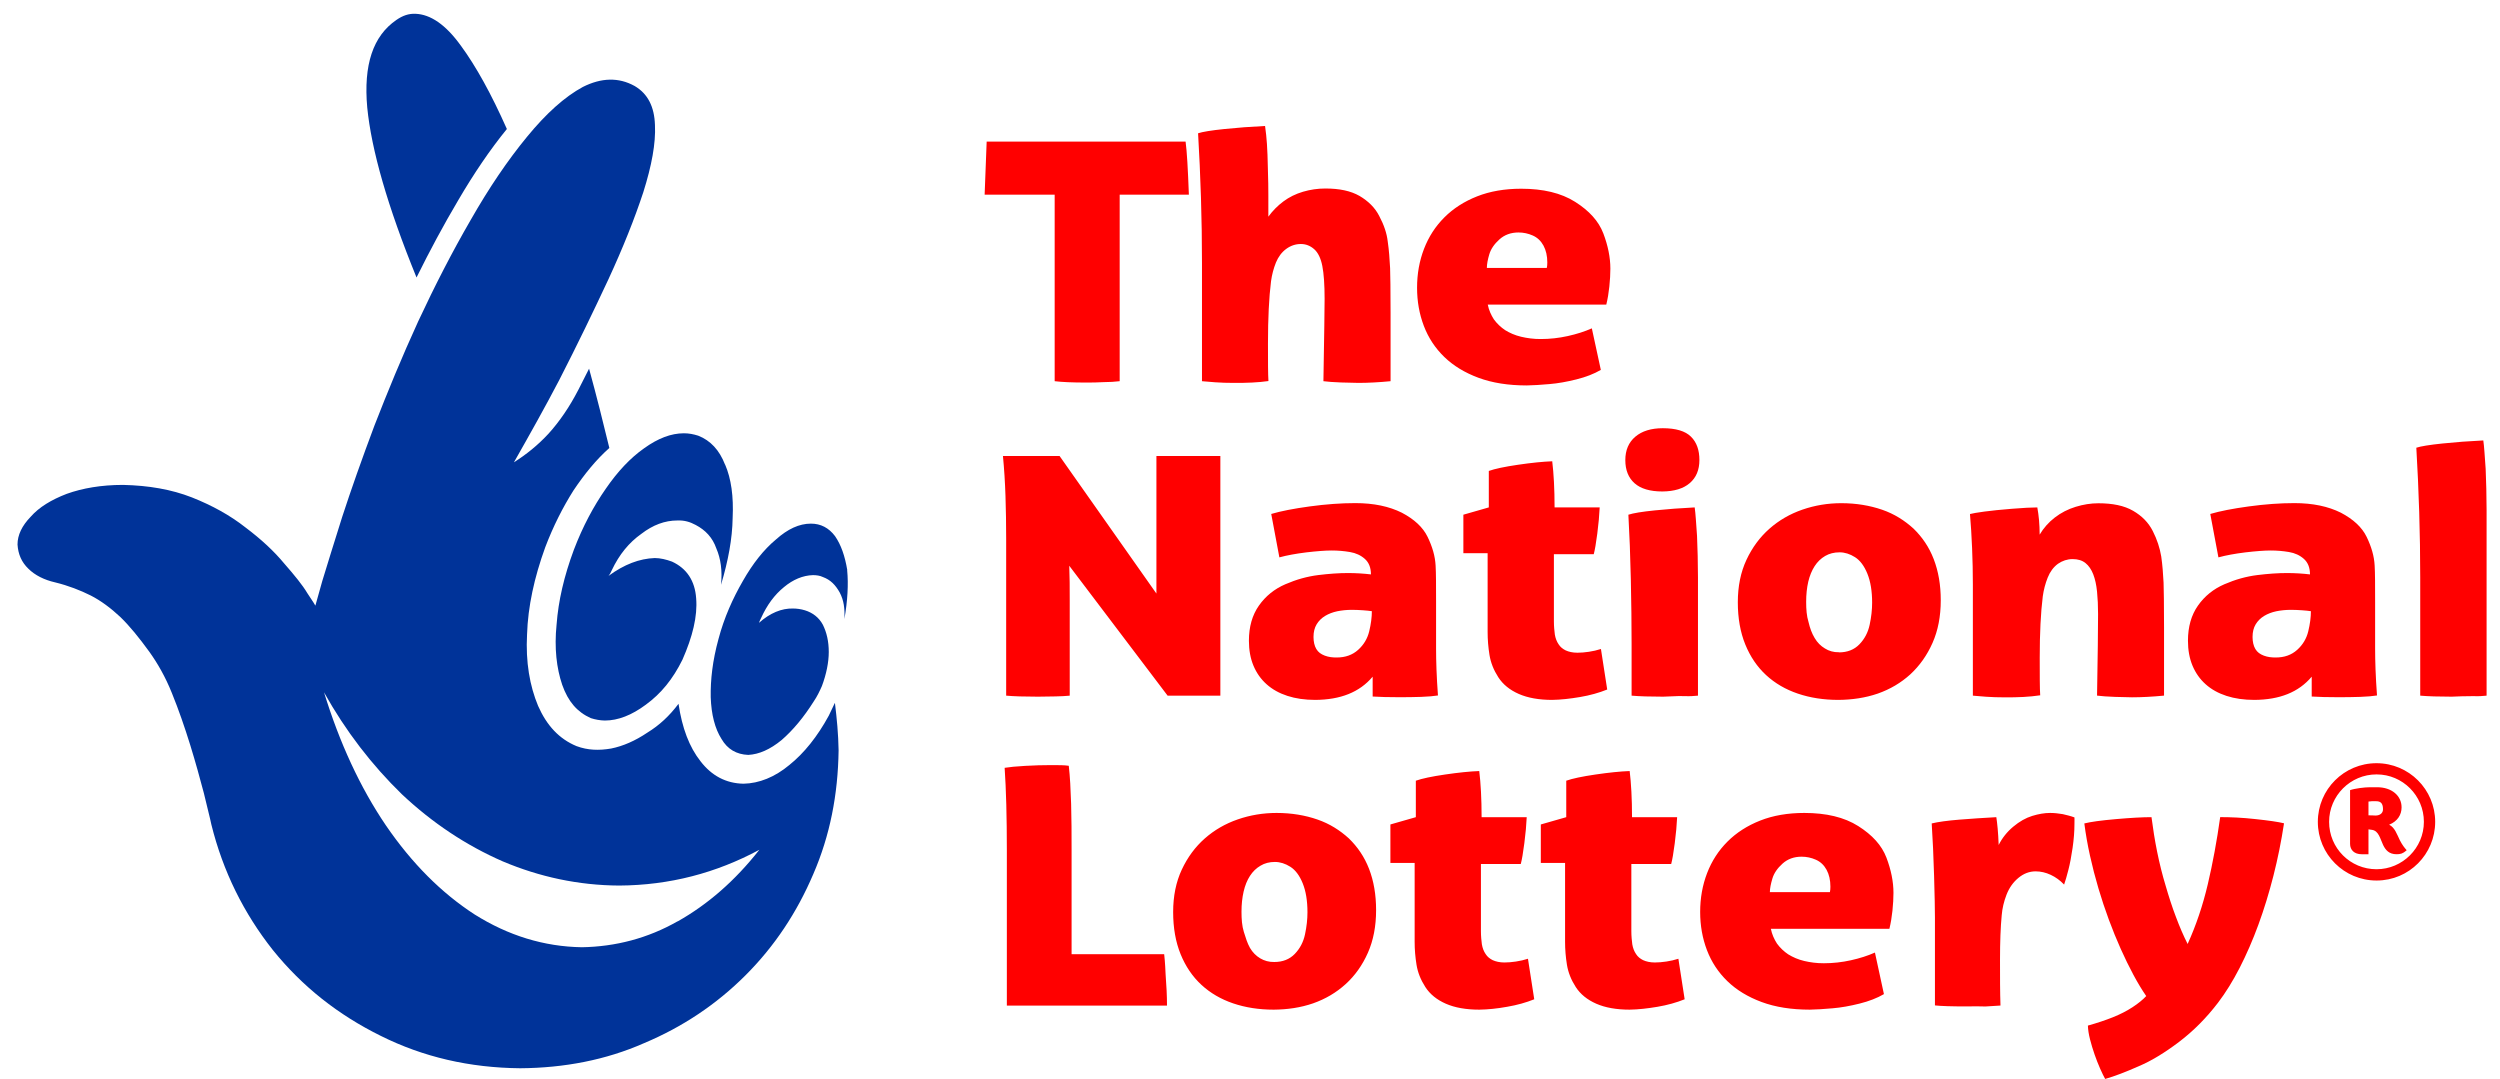
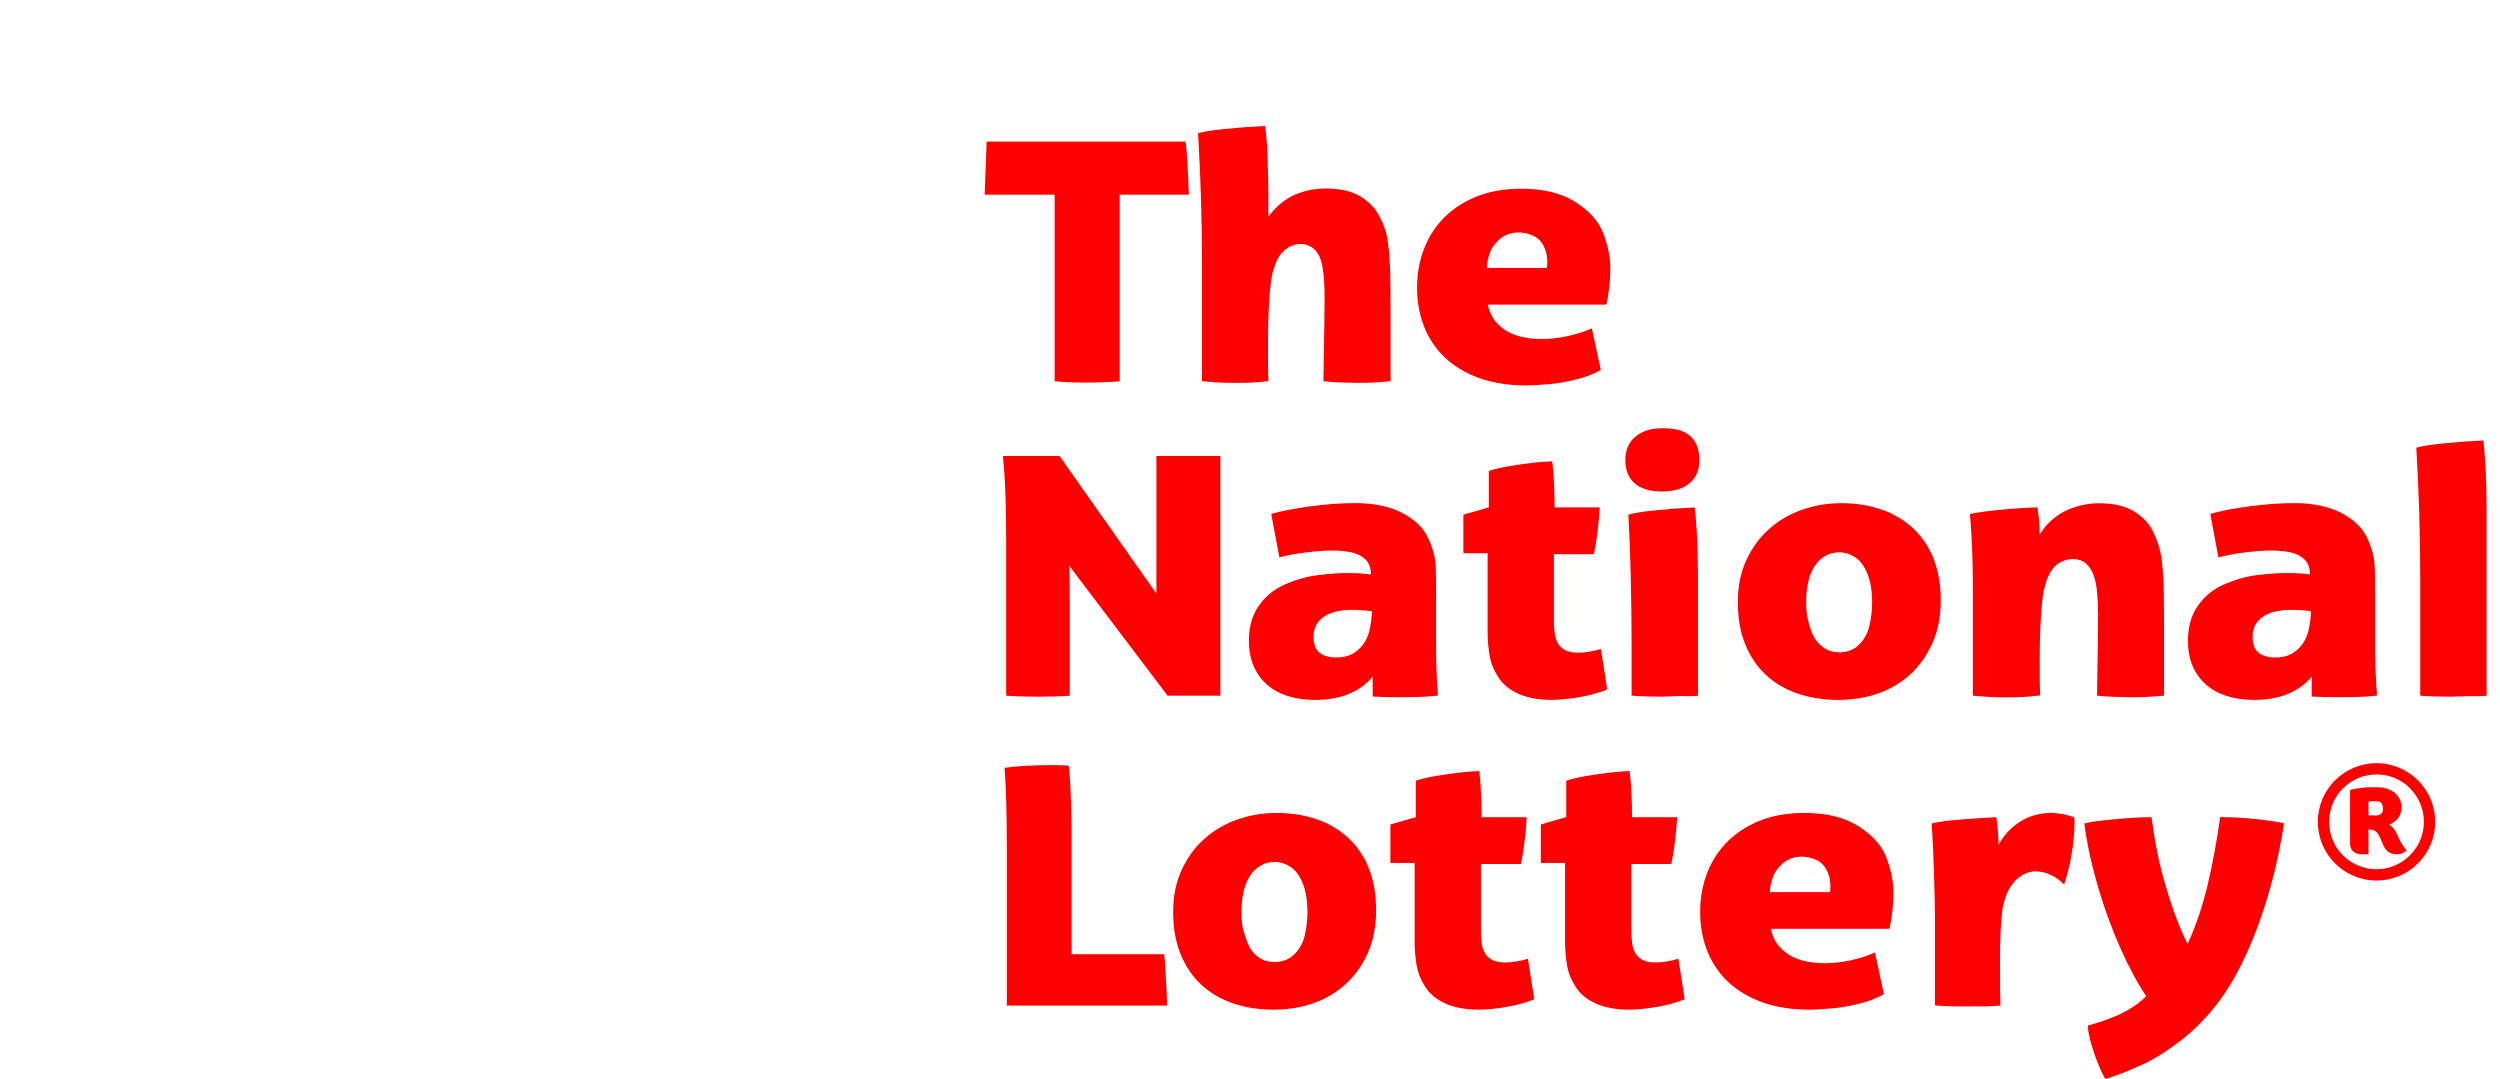
<svg xmlns="http://www.w3.org/2000/svg" width="532.667" height="229.902" viewBox="0 0 532.667 229.902">
  <path fill="#f00" d="M506.356 187.61c-6.914 0-12.502-5.6-12.502-12.501 0-6.91 5.588-12.497 12.502-12.497 6.907 0 12.5 5.6 12.5 12.497-.004 6.891-5.556 12.491-12.456 12.501zm0-22.61c-5.561 0-10.101 4.542-10.101 10.106 0 5.6 4.5 10.1 10.1 10.1 5.553 0 10.094-4.539 10.094-10.1.001-5.606-4.549-10.106-10.049-10.104zm4.285 17.01c-1.632 0-2.361-.912-2.872-1.96-.651-1.381-.942-3.013-2.36-3.234-.332-.035-.579-.071-.765-.108v5.302h-1.453c-1.595 0-2.468-.937-2.468-2.214v-11.441c1.053-.371 3.118-.62 4.211-.62h1.563c3.092 0 5.2 1.8 5.2 4.283 0 1.596-.875 2.982-2.653 3.7 1.204.6 1.6 1.9 2.3 3.341.511 1 1 1.6 1.4 2.044v.1c-.835.697-1.244.797-2.144.807zm-4.473-11.299h-.801c-.14 0-.466.036-.724.072v2.941c.433 0 .9 0 1.5.039.908 0 1.598-.471 1.598-1.345-.005-1.418-.641-1.718-1.541-1.707zm-274.695-89.202c-2.939 0-5.191-.097-6.758-.289v-39.746h-14.922l.434-11.31h42.383c.289 2.1.5 5.9.7 11.31h-14.742v39.746c-1.037.12-2.182.199-3.434.2-1.264.08-2.434.08-3.634.089zm31.422.073c-1.422 0-2.734-.042-3.938-.127-1.205-.084-2.156-.162-2.855-.234v-25.221c0-4.625-.072-9.262-.217-13.911-.145-4.648-.35-9.214-.613-13.694.939-.313 2.799-.614 5.582-.903 2.781-.289 5.678-.506 8.689-.65.193 1.3.3 2.5.4 3.83s.15 3.1.2 5.3c.084 2.3.1 4.2.1 5.673v4.517c.914-1.252 1.986-2.336 3.215-3.252 1.229-.915 2.619-1.602 4.174-2.06 1.553-.457 3.137-.687 4.752-.687 3.01 0 5.4.5 7.3 1.59 1.854 1.1 3.3 2.5 4.2 4.3.951 1.8 1.6 3.6 1.8 5.438.266 1.8.4 3.7.5 5.637.049 1.4.1 4.6.1 9.575v14.517c-2.506.24-4.781.361-6.828.361-.867 0-2.102-.03-3.705-.09-1.602-.061-2.859-.151-3.775-.271.168-9.779.254-15.621.254-17.524 0-3.035-.164-5.378-.488-7.028-.326-1.649-.904-2.842-1.734-3.576-.832-.735-1.777-1.103-2.836-1.103-1.133 0-2.174.35-3.127 1.048-.951.699-1.68 1.68-2.186 2.9-.506 1.264-.855 2.596-1.047 3.992-.434 3.469-.65 7.89-.65 13.261 0 3.8 0 6.5.1 8-2.152.31-4.662.41-7.362.392zm62.414.542c-3.928 0-7.354-.542-10.281-1.626-2.926-1.084-5.359-2.565-7.299-4.444-1.938-1.879-3.391-4.083-4.354-6.612s-1.445-5.239-1.445-8.13c0-2.963.494-5.728 1.482-8.292.986-2.566 2.432-4.8 4.336-6.703 1.902-1.902 4.227-3.396 6.973-4.48s5.877-1.626 9.395-1.626c4.648 0 8.5.9 11.5 2.8 2.998 1.9 5 4.1 6 6.721.986 2.6 1.5 5.1 1.5 7.516 0 1.133-.072 2.391-.217 3.8-.145 1.386-.361 2.669-.65 3.849h-25.256c.24 1.2.7 2.2 1.3 3.144.65.9 1.5 1.7 2.4 2.3.975.6 2.1 1.1 3.4 1.408 1.275.3 2.7.5 4.2.488 1.926 0 3.842-.211 5.744-.633 1.902-.421 3.613-.969 5.131-1.644l1.916 8.853c-1.445.844-3.18 1.518-5.203 2.023s-3.945.854-5.764 1c-1.839.164-3.417.264-4.817.288zm-8.527-25.041h12.791c.072-.313.107-.698.107-1.156 0-1.396-.271-2.596-.813-3.596-.543-.999-1.301-1.716-2.277-2.149-.975-.434-1.992-.65-3.053-.65-1.613 0-2.969.494-4.064 1.481-1.096.988-1.813 2.041-2.15 3.162-.338 1.125-.523 2.125-.523 2.908zm-95.68 91.354c-2.842 0-5.082-.072-6.721-.217v-33.459c0-3.083-.049-6.101-.145-9.051-.096-2.951-.277-5.8-.541-8.546h12.068l20.631 29.304v-29.303h13.623v51.056h-11.237l-20.957-27.678c.096 2.2.1 4.7.1 7.407v20.271c-1.739.179-4.023.179-6.823.216zm59.125.687c-2.191 0-4.16-.283-5.908-.849-1.746-.566-3.227-1.392-4.443-2.476s-2.15-2.403-2.801-3.956c-.65-1.555-.975-3.33-.975-5.33 0-2.963.709-5.456 2.131-7.479s3.301-3.541 5.637-4.553 4.668-1.662 6.992-1.951 4.438-.434 6.342-.434c1.686 0 3.3.1 4.9.289 0-1.421-.428-2.517-1.283-3.288-.854-.771-1.92-1.265-3.197-1.481s-2.564-.325-3.865-.325c-1.373 0-3.18.139-5.42.4-2.24.276-4.156.632-5.746 1.065l-1.734-9.25c2.023-.602 4.758-1.138 8.203-1.608 3.443-.469 6.684-.704 9.719-.704 3.926 0 7.2.7 9.9 2.042 2.662 1.4 4.5 3.1 5.5 5.166 1.012 2.1 1.6 4.1 1.7 6.1.096 1.6.1 4.2.1 7.769v9.937c0 2.6.1 5.9.4 9.973-.893.145-2.078.24-3.561.3-1.48.048-3.004.072-4.57.072-2.361 0-4.287-.049-5.781-.145v-4.228c-2.797 3.32-6.867 4.92-12.267 4.944zm4.59-9.034c1.83 0 3.348-.542 4.553-1.626 1.203-1.084 1.992-2.402 2.365-3.957.375-1.553.561-2.98.561-4.281-.434-.072-1.072-.139-1.914-.199-.844-.06-1.627-.09-2.35-.09-1.084 0-2.113.103-3.09.3-.975.205-1.842.537-2.602.994-.758.458-1.359 1.054-1.807 1.789-.445.734-.668 1.632-.668 2.7 0 1 .2 1.9.6 2.565.422.7 1 1.1 1.8 1.409.823.306 1.635.406 2.535.396zm45.912 9.034c-2.818 0-5.191-.422-7.117-1.265-1.928-.843-3.385-2.029-4.373-3.559-.988-1.53-1.613-3.113-1.879-4.752-.266-1.638-.396-3.264-.396-4.878v-16.802h-5.168v-8.202l5.42-1.554v-7.769c1.277-.457 3.355-.897 6.232-1.319 2.879-.421 5.307-.668 7.281-.74.313 2.6.5 5.9.5 9.828h9.611c-.072 1.639-.242 3.486-.506 5.547-.266 2.059-.52 3.535-.76 4.426h-8.49v14.309c0 1.1.1 2 .2 2.8.133.8.4 1.5.8 2.078.373.6.9 1 1.5 1.301.65.3 1.5.5 2.5.5.746 0 1.566-.066 2.457-.199.891-.132 1.746-.33 2.566-.596l1.336 8.636c-1.734.699-3.662 1.241-5.781 1.6s-4.103.586-5.962.61zm23.486-44.408c-2.65 0-4.631-.584-5.943-1.752-1.313-1.169-1.969-2.813-1.969-4.933 0-2.119.709-3.781 2.131-4.986 1.422-1.204 3.373-1.807 5.854-1.807 2.77 0 4.8.6 6 1.8 1.229 1.2 1.8 2.9 1.8 4.968 0 2.12-.688 3.764-2.061 4.933-1.331 1.161-3.327 1.761-5.827 1.777zm.145 43.721c-2.795 0-5.035-.072-6.721-.217v-10.948c0-4.239-.055-8.847-.162-13.821-.109-4.974-.283-9.568-.523-13.784 1.035-.337 2.914-.645 5.637-.921 2.721-.277 5.551-.488 8.49-.633.193 1.3.3 3.3.5 6.07.109 2.7.2 5.7.2 8.816v25.221c-.867.096-1.801.145-2.801.1s-1.838.012-2.512.036l-2.068.081zm37.338.687c-3.131 0-6.01-.446-8.635-1.337-2.627-.891-4.885-2.21-6.775-3.957-1.891-1.746-3.367-3.92-4.426-6.521-1.061-2.602-1.59-5.601-1.59-8.997s.613-6.407 1.842-9.033c1.229-2.625 2.861-4.836 4.896-6.63 2.035-1.795 4.377-3.149 7.027-4.065 2.65-.915 5.408-1.373 8.275-1.373 3.203 0 6.1.5 8.7 1.392 2.615.9 4.8 2.3 6.7 4.028 1.842 1.8 3.3 3.9 4.3 6.5s1.5 5.5 1.5 8.763c0 3.421-.584 6.45-1.754 9.087-1.168 2.639-2.746 4.86-4.732 6.7-1.988 1.807-4.301 3.174-6.938 4.101-2.664.918-5.488 1.318-8.388 1.342zm.109-10.124c1.807 0 3.264-.572 4.371-1.717 1.107-1.144 1.838-2.534 2.186-4.173.35-1.638.525-3.203.525-4.697 0-2.457-.338-4.517-1.012-6.179-.676-1.662-1.555-2.836-2.639-3.523-1.084-.686-2.18-1.029-3.287-1.029-1.156 0-2.182.259-3.072.777-.891.518-1.639 1.24-2.24 2.168-.602.927-1.053 2.041-1.355 3.3-.301 1.301-.451 2.734-.451 4.3 0 1.6.1 3 .5 4.3.303 1.3.7 2.4 1.3 3.4.59 1 1.3 1.7 2.2 2.24.841.533 1.867.833 2.967.803zm35.338 9.582c-1.422 0-2.734-.042-3.939-.127-1.205-.084-2.156-.162-2.854-.234v-23.667c0-2.577-.055-5.161-.164-7.751-.107-2.589-.258-5.016-.451-7.28.529-.145 1.555-.319 3.072-.524 1.518-.204 3.475-.402 5.871-.596 2.396-.192 4.197-.289 5.402-.289.313 1.7.5 3.6.5 5.8.844-1.421 1.922-2.638 3.234-3.649s2.787-1.771 4.426-2.276 3.252-.759 4.842-.759c3.035 0 5.5.5 7.4 1.6s3.275 2.5 4.2 4.318c.916 1.8 1.5 3.6 1.8 5.401.264 1.8.4 3.7.5 5.6.047 1.4.1 4.6.1 9.575v14.489c-2.506.24-4.783.361-6.83.361-.795 0-2.006-.03-3.631-.09-1.627-.061-2.896-.151-3.813-.271.145-8.383.217-14.176.217-17.38 0-1.734-.072-3.324-.217-4.77s-.416-2.68-.813-3.704c-.398-1.023-.945-1.818-1.645-2.385-.699-.565-1.613-.849-2.746-.849s-2.174.35-3.125 1c-.951.699-1.68 1.68-2.186 2.945-.506 1.264-.855 2.596-1.049 3.992-.434 3.469-.65 7.841-.65 13.1 0 3.8 0 6.5.1 7.985-2.336.353-4.796.453-7.596.435zm53.162.542c-2.191 0-4.16-.283-5.908-.849-1.746-.566-3.227-1.392-4.443-2.476s-2.15-2.403-2.801-3.956c-.65-1.555-.975-3.33-.975-5.33 0-2.963.709-5.456 2.131-7.479s3.301-3.541 5.637-4.553 4.668-1.662 6.992-1.951 4.438-.434 6.342-.434c1.686 0 3.3.1 4.9.289 0-1.421-.428-2.517-1.283-3.288-.854-.771-1.92-1.265-3.197-1.481s-2.564-.325-3.865-.325c-1.373 0-3.18.139-5.42.4-2.24.276-4.156.632-5.746 1.065l-1.734-9.25c2.023-.602 4.758-1.138 8.203-1.608 3.443-.469 6.684-.704 9.719-.704 3.926 0 7.2.7 9.9 2.042 2.662 1.4 4.5 3.1 5.5 5.166 1.012 2.1 1.6 4.1 1.7 6.1.096 1.6.1 4.2.1 7.769v9.937c0 2.6.1 5.9.4 9.973-.893.145-2.078.24-3.561.3-1.48.048-3.004.072-4.57.072-2.361 0-4.287-.049-5.781-.145v-4.228c-2.797 3.32-6.847 4.92-12.247 4.944zm4.59-9.034c1.83 0 3.348-.542 4.553-1.626 1.203-1.084 1.992-2.402 2.365-3.957.375-1.553.561-2.98.561-4.281-.434-.072-1.072-.139-1.914-.199-.844-.06-1.627-.09-2.35-.09-1.084 0-2.113.103-3.09.3-.975.205-1.842.537-2.602.994-.758.458-1.359 1.054-1.807 1.789-.445.734-.668 1.632-.668 2.7 0 1 .2 1.9.6 2.565.422.7 1 1.1 1.8 1.409.823.306 1.655.406 2.555.396zm37.494 8.347c-2.795 0-5.035-.072-6.721-.217v-25.22c0-4.625-.072-9.262-.217-13.911-.145-4.648-.35-9.214-.615-13.694.939-.313 2.801-.614 5.582-.903 2.783-.289 5.68-.506 8.691-.65.191 1.3.3 3.3.5 6.052.107 2.7.2 5.7.2 8.799v39.529c-.867.096-1.801.145-2.801.1-.998 0-1.836.012-2.51.036l-2.1.079zm-307.865 65.783v-33.062c0-7.082-.156-12.936-.469-17.561 1.012-.168 2.469-.308 4.371-.415 1.902-.109 3.734-.163 5.492-.163 1.639 0 2.9 0 3.8.145.266 2.3.4 5 .5 8.1.096 3 .1 6.4.1 10.153v21.896h19.729c.047.4.2 1.8.3 4.245.182 2.4.3 4.6.3 6.7h-34.123zm56.861.904c-3.133 0-6.012-.446-8.637-1.337s-4.883-2.21-6.775-3.957c-1.891-1.746-3.365-3.92-4.426-6.521s-1.59-5.601-1.59-8.997.615-6.407 1.844-9.033c1.229-2.625 2.859-4.836 4.895-6.63 2.037-1.795 4.379-3.149 7.029-4.065 2.648-.915 5.406-1.373 8.273-1.373 3.203 0 6.1.5 8.7 1.4 2.613.9 4.8 2.3 6.7 4.028 1.844 1.8 3.3 3.9 4.3 6.485 1 2.6 1.5 5.5 1.5 8.8 0 3.421-.584 6.45-1.752 9.087-1.168 2.639-2.746 4.86-4.734 6.667-1.986 1.807-4.299 3.174-6.938 4.1-2.662.922-5.476 1.322-8.376 1.346zm.108-10.154c1.807 0 3.264-.572 4.373-1.717 1.107-1.144 1.836-2.534 2.186-4.173.35-1.638.523-3.203.523-4.697 0-2.457-.338-4.517-1.012-6.179s-1.553-2.836-2.637-3.523c-1.084-.686-2.182-1.029-3.289-1.029-1.156 0-2.18.259-3.07.8-.893.518-1.639 1.24-2.24 2.168-.604.927-1.055 2.041-1.355 3.342s-.451 2.734-.451 4.3c0 1.6.1 3 .5 4.3s.746 2.4 1.3 3.396c.592 1 1.3 1.7 2.2 2.24.841.502 1.877.802 2.977.772zm43.685 10.154c-2.818 0-5.191-.422-7.119-1.265s-3.385-2.029-4.371-3.559c-.988-1.53-1.615-3.113-1.879-4.752-.266-1.638-.398-3.264-.398-4.878v-16.802h-5.166v-8.202l5.42-1.554v-7.769c1.275-.457 3.354-.897 6.232-1.319 2.879-.421 5.305-.668 7.281-.74.313 2.6.5 5.9.5 9.828h9.611c-.072 1.639-.24 3.486-.506 5.547-.266 2.059-.518 3.535-.758 4.426h-8.492v14.309c0 1.1.1 2 .2 2.8.133.8.4 1.5.8 2.078.375.6.9 1 1.5 1.301.65.3 1.5.5 2.5.5.746 0 1.564-.066 2.457-.199.891-.132 1.746-.33 2.564-.596l1.338 8.636c-1.734.699-3.662 1.241-5.781 1.6-2.128.386-4.113.586-5.913.61zm32.049 0c-2.818 0-5.191-.422-7.117-1.265-1.928-.843-3.385-2.029-4.373-3.559-.988-1.53-1.613-3.113-1.879-4.752-.266-1.638-.396-3.264-.396-4.878v-16.802h-5.168v-8.202l5.42-1.554v-7.769c1.277-.457 3.355-.897 6.232-1.319 2.879-.421 5.307-.668 7.281-.74.313 2.6.5 5.9.5 9.828h9.611c-.072 1.639-.242 3.486-.506 5.547-.266 2.059-.52 3.535-.76 4.426h-8.49v14.309c0 1.1.1 2 .2 2.8.133.8.4 1.5.8 2.078.373.6.9 1 1.5 1.301.65.3 1.5.5 2.5.5.746 0 1.566-.066 2.457-.199.891-.132 1.746-.33 2.566-.596l1.336 8.636c-1.734.699-3.662 1.241-5.781 1.6s-4.103.586-5.962.61zm38.398 0c-3.928 0-7.354-.542-10.281-1.626-2.926-1.084-5.359-2.565-7.299-4.444-1.938-1.879-3.391-4.083-4.354-6.612s-1.445-5.239-1.445-8.13c0-2.963.494-5.728 1.482-8.292.986-2.566 2.432-4.8 4.336-6.703 1.902-1.902 4.227-3.396 6.973-4.48s5.877-1.626 9.395-1.626c4.648 0 8.5.9 11.5 2.8 2.998 1.9 5 4.1 6 6.721.986 2.6 1.5 5.1 1.5 7.516 0 1.133-.072 2.391-.217 3.8-.145 1.386-.361 2.669-.65 3.849h-25.256c.24 1.2.7 2.2 1.3 3.144.65.9 1.5 1.7 2.4 2.3.975.6 2.1 1.1 3.4 1.408 1.275.3 2.7.5 4.2.488 1.926 0 3.842-.211 5.744-.633 1.902-.421 3.613-.969 5.131-1.644l1.916 8.853c-1.445.844-3.18 1.518-5.203 2.023s-3.945.854-5.764 1c-1.839.164-3.435.264-4.835.288zm-8.527-25.041h12.791c.072-.313.107-.698.107-1.156 0-1.396-.271-2.596-.813-3.596-.543-.999-1.301-1.716-2.277-2.149-.975-.434-1.992-.65-3.053-.65-1.613 0-2.969.494-4.064 1.481-1.096.988-1.813 2.041-2.15 3.162-.338 1.125-.541 2.125-.541 2.908zm41.891 24.354c-3.18 0-5.42-.072-6.721-.217v-18.717c0-1.807-.061-4.77-.182-8.889s-.289-7.841-.506-11.165c1.396-.337 3.373-.608 5.926-.813 2.553-.204 5.168-.379 7.842-.523.191 1.2.4 3.2.5 5.926.746-1.493 1.781-2.794 3.107-3.902 1.324-1.107 2.674-1.873 4.047-2.295 1.373-.421 2.637-.632 3.793-.632.916 0 1.8.1 2.7.253.867.2 1.7.4 2.5.7.023.2 0 .7 0 1.373 0 1.59-.133 3.301-.398 5.131-.266 1.831-.566 3.409-.902 4.7-.338 1.325-.639 2.361-.904 3.107-.844-.891-1.795-1.584-2.854-2.077-1.061-.494-2.133-.741-3.217-.741-1.324 0-2.547.464-3.668 1.392-1.119.927-1.963 2.119-2.529 3.576-.564 1.458-.908 2.922-1.029 4.4-.24 2.506-.361 5.686-.361 9.539 0 3.6 0 6.8.1 9.684-.844.072-1.908.127-3.197.2-1.272-.047-2.638-.047-4.038-.01zm29.556 15.465c-.314-.555-.676-1.295-1.084-2.223-.41-.927-.801-1.927-1.176-2.998-.373-1.072-.697-2.15-.975-3.234s-.428-2.06-.451-2.927c1.975-.555 3.744-1.145 5.311-1.771 1.566-.627 2.957-1.337 4.174-2.132s2.197-1.59 2.945-2.385c-.916-1.324-1.832-2.842-2.746-4.553-.916-1.71-1.813-3.547-2.693-5.511-.879-1.963-1.721-4.034-2.529-6.215-.807-2.18-1.547-4.408-2.221-6.684-.676-2.277-1.271-4.583-1.789-6.92-.518-2.336-.922-4.637-1.211-6.901 1.324-.337 3.572-.645 6.738-.921 3.168-.277 5.691-.416 7.57-.416.313 2.4.7 4.9 1.2 7.354.506 2.5 1.1 4.9 1.8 7.2.664 2.3 1.4 4.6 2.2 6.685.783 2.1 1.6 4 2.5 5.781 1.807-3.975 3.238-8.221 4.299-12.736 1.061-4.518 1.939-9.28 2.639-14.291 2.168 0 4.7.1 7.5.416 2.832.3 4.9.6 6.1.9-.578 3.807-1.33 7.534-2.258 11.183-.928 3.65-1.994 7.119-3.197 10.406-1.205 3.289-2.535 6.348-3.994 9.2-1.457 2.831-2.992 5.307-4.605 7.426-2.482 3.252-5.246 6.034-8.293 8.347s-5.92 4.059-8.617 5.2c-2.754 1.218-5.084 2.118-7.184 2.72z" />
-   <path fill="#039" d="M177.858 149.812c-.381.826-.825 1.779-1.27 2.668-2.416 4.447-5.272 8.004-8.386 10.5-3.113 2.604-6.48 3.938-9.785 4.002-3.746-.064-6.796-1.715-9.145-4.764-2.416-3.05-3.94-7.116-4.702-12.261-1.906 2.542-4.065 4.573-6.671 6.162-2.541 1.715-5.146 2.858-7.687 3.367-2.604.444-4.955.381-7.368-.509-3.686-1.524-6.354-4.383-8.195-8.576-1.778-4.256-2.669-9.338-2.351-15.247.19-5.907 1.525-12.07 3.874-18.549 1.716-4.51 3.748-8.512 6.034-12.133 2.352-3.495 4.83-6.544 7.625-9.021-1.271-5.273-2.668-10.863-4.32-16.898-.763 1.461-1.523 2.985-2.287 4.511-1.906 3.684-4.002 6.733-6.353 9.338-2.288 2.478-4.763 4.447-7.369 6.1 3.43-6.035 6.67-11.816 9.656-17.534 3.875-7.56 7.307-14.674 10.482-21.472 3.112-6.734 5.59-12.959 7.431-18.55 1.78-5.654 2.67-10.419 2.479-14.293-.126-3.938-1.523-6.67-4.319-8.322-3.43-1.905-7.116-1.779-11.053.2-3.877 2.097-7.814 5.655-11.88 10.609-4.131 5.019-8.132 10.927-12.008 17.724-3.938 6.797-7.623 13.975-11.181 21.6-3.493 7.623-6.542 15.056-9.337 22.234-2.669 7.116-4.956 13.595-6.862 19.439-1.778 5.717-3.24 10.292-4.255 13.7-.953 3.43-1.461 5.146-1.461 5.209 0-.063-.572-.953-1.715-2.667-1.017-1.716-2.731-3.812-4.955-6.353-2.16-2.605-4.828-5.082-8.195-7.623-3.303-2.605-7.115-4.702-11.435-6.417-4.382-1.715-9.211-2.541-14.675-2.668-4.637 0-8.64.699-12.005 1.906-3.304 1.27-5.909 2.858-7.688 4.891-1.842 1.906-2.795 3.875-2.795 5.9.127 2.1.9 3.8 2.3 5.146 1.397 1.4 3.4 2.4 5.7 2.922 2.858.7 5.4 1.7 7.6 2.8 2.16 1.1 4.3 2.7 6.3 4.574 1.969 1.9 4 4.4 6.2 7.432 1.715 2.4 3.4 5.3 4.8 8.8 1.461 3.6 2.7 7.2 3.9 11.054 1.143 3.7 2.1 7.2 2.9 10.228.699 3 1.3 5.2 1.6 6.7 2.477 10 6.9 18.9 13.1 26.744 6.289 7.8 13.9 13.8 23 18.296 9.021 4.5 18.9 6.8 29.7 6.9 9.401-.063 18.296-1.778 26.363-5.336 8.194-3.43 15.438-8.259 21.662-14.484 6.163-6.162 10.928-13.341 14.422-21.536 3.556-8.195 5.271-16.961 5.398-26.363-.055-3.492-.376-6.792-.776-10.08zm-33.478 46.488c-6.353 3.621-13.214 5.4-20.392 5.526-8.069-.126-15.691-2.477-22.87-6.988-7.053-4.573-13.34-10.863-18.867-18.93-5.527-8.131-9.911-17.661-13.214-28.397 4.638 8.3 10.2 15.5 16.6 21.727 6.481 6.1 13.7 10.9 21.5 14.3 7.813 3.3 16.1 5.1 24.8 5.146 10.736-.064 20.647-2.668 29.857-7.624-5.217 6.64-10.994 11.64-17.394 15.254zm10.1-97.308c-1.206-3.113-3.112-5.146-5.717-6.163-1.018-.317-1.969-.509-3.05-.509-2.731 0-5.527 1.08-8.449 3.177-2.986 2.097-5.653 4.956-8.193 8.639-2.604 3.748-4.892 8.004-6.797 13-2.098 5.654-3.305 10.863-3.685 15.945-.51 5 0 9.3 1.2 12.833 1.271 3.6 3.2 5.8 6.1 7.1.953.3 2 .5 3 .508 2.794 0 5.718-1.144 8.703-3.367 3.24-2.351 5.78-5.463 7.813-9.592 2.159-4.892 3.24-9.275 2.923-13.086-.255-3.686-1.969-6.353-5.146-7.815-1.208-.444-2.479-.761-3.686-.761-3.239.126-6.479 1.333-9.846 3.811.317-.381.508-.763.699-1.207 1.587-3.368 3.685-5.909 6.288-7.75 2.477-1.905 5.019-2.858 7.688-2.858 1.461-.065 2.7.3 3.9.953 2.098 1.1 3.6 2.7 4.4 5 .953 2.2 1.3 4.8 1 7.75 1.524-5.082 2.414-9.846 2.477-14.23.22-4.57-.302-8.37-1.602-11.378zm26.047 22.487c-.509-3.049-1.335-5.4-2.604-7.242-1.334-1.778-3.051-2.668-5.147-2.668-2.476 0-4.954 1.144-7.431 3.367-2.604 2.16-4.956 5.146-7.052 8.83-2.16 3.749-4.002 7.814-5.21 12.4-1.27 4.638-1.715 8.704-1.652 12.388.128 3.7.9 6.7 2.3 8.894 1.271 2.2 3.2 3.3 5.7 3.4 2.288-.126 4.638-1.143 7.115-3.176 2.414-2.096 4.701-4.828 6.859-8.258.7-1.017 1.271-2.223 1.717-3.239.952-2.542 1.461-5.083 1.461-7.243 0-2.286-.444-4.192-1.271-5.844-.825-1.525-2.16-2.542-3.811-3.05-.826-.254-1.714-.381-2.541-.381-2.414-.063-4.892.954-7.241 3.05.063-.254.254-.636.442-1.018 1.272-2.794 2.861-4.955 4.893-6.606 1.906-1.588 4.002-2.477 6.162-2.541.698 0 1.5.1 2.1.4 1.653.6 2.7 1.7 3.6 3.303.891 1.7 1.1 3.4 1 5.654.673-3.899.884-7.399.584-10.42zm-82.331-111.742c-3.239-4.511-6.48-6.67-9.656-6.797-1.461-.064-2.731.381-4.065 1.3-5.018 3.43-7.05 9.592-6.226 18.676.889 9 4.3 21 10.5 36.21 2.795-5.654 5.718-11.117 8.956-16.581 3.24-5.527 6.671-10.609 10.293-15.056-3.322-7.489-6.598-13.389-9.798-17.752z" />
</svg>